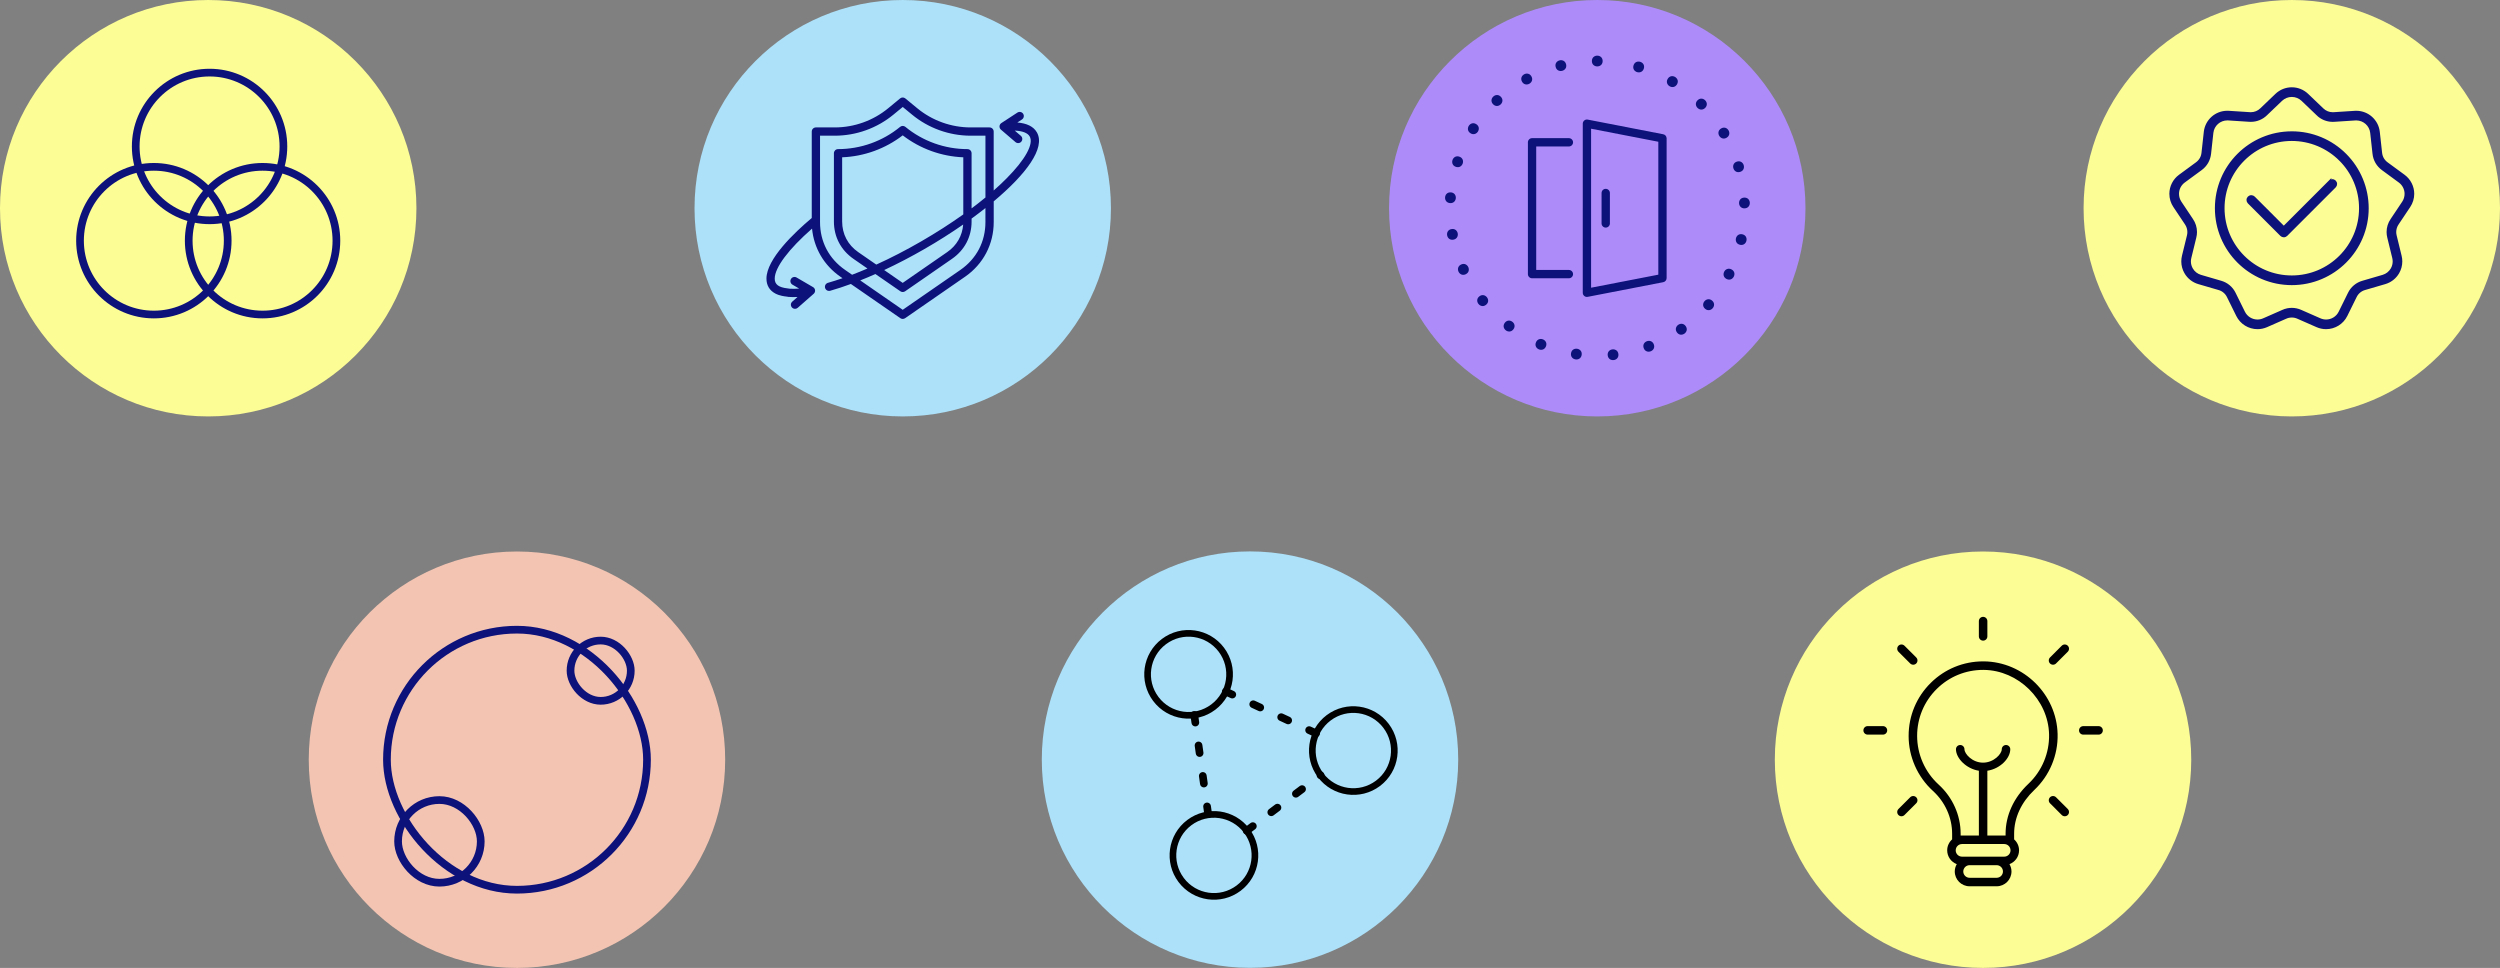
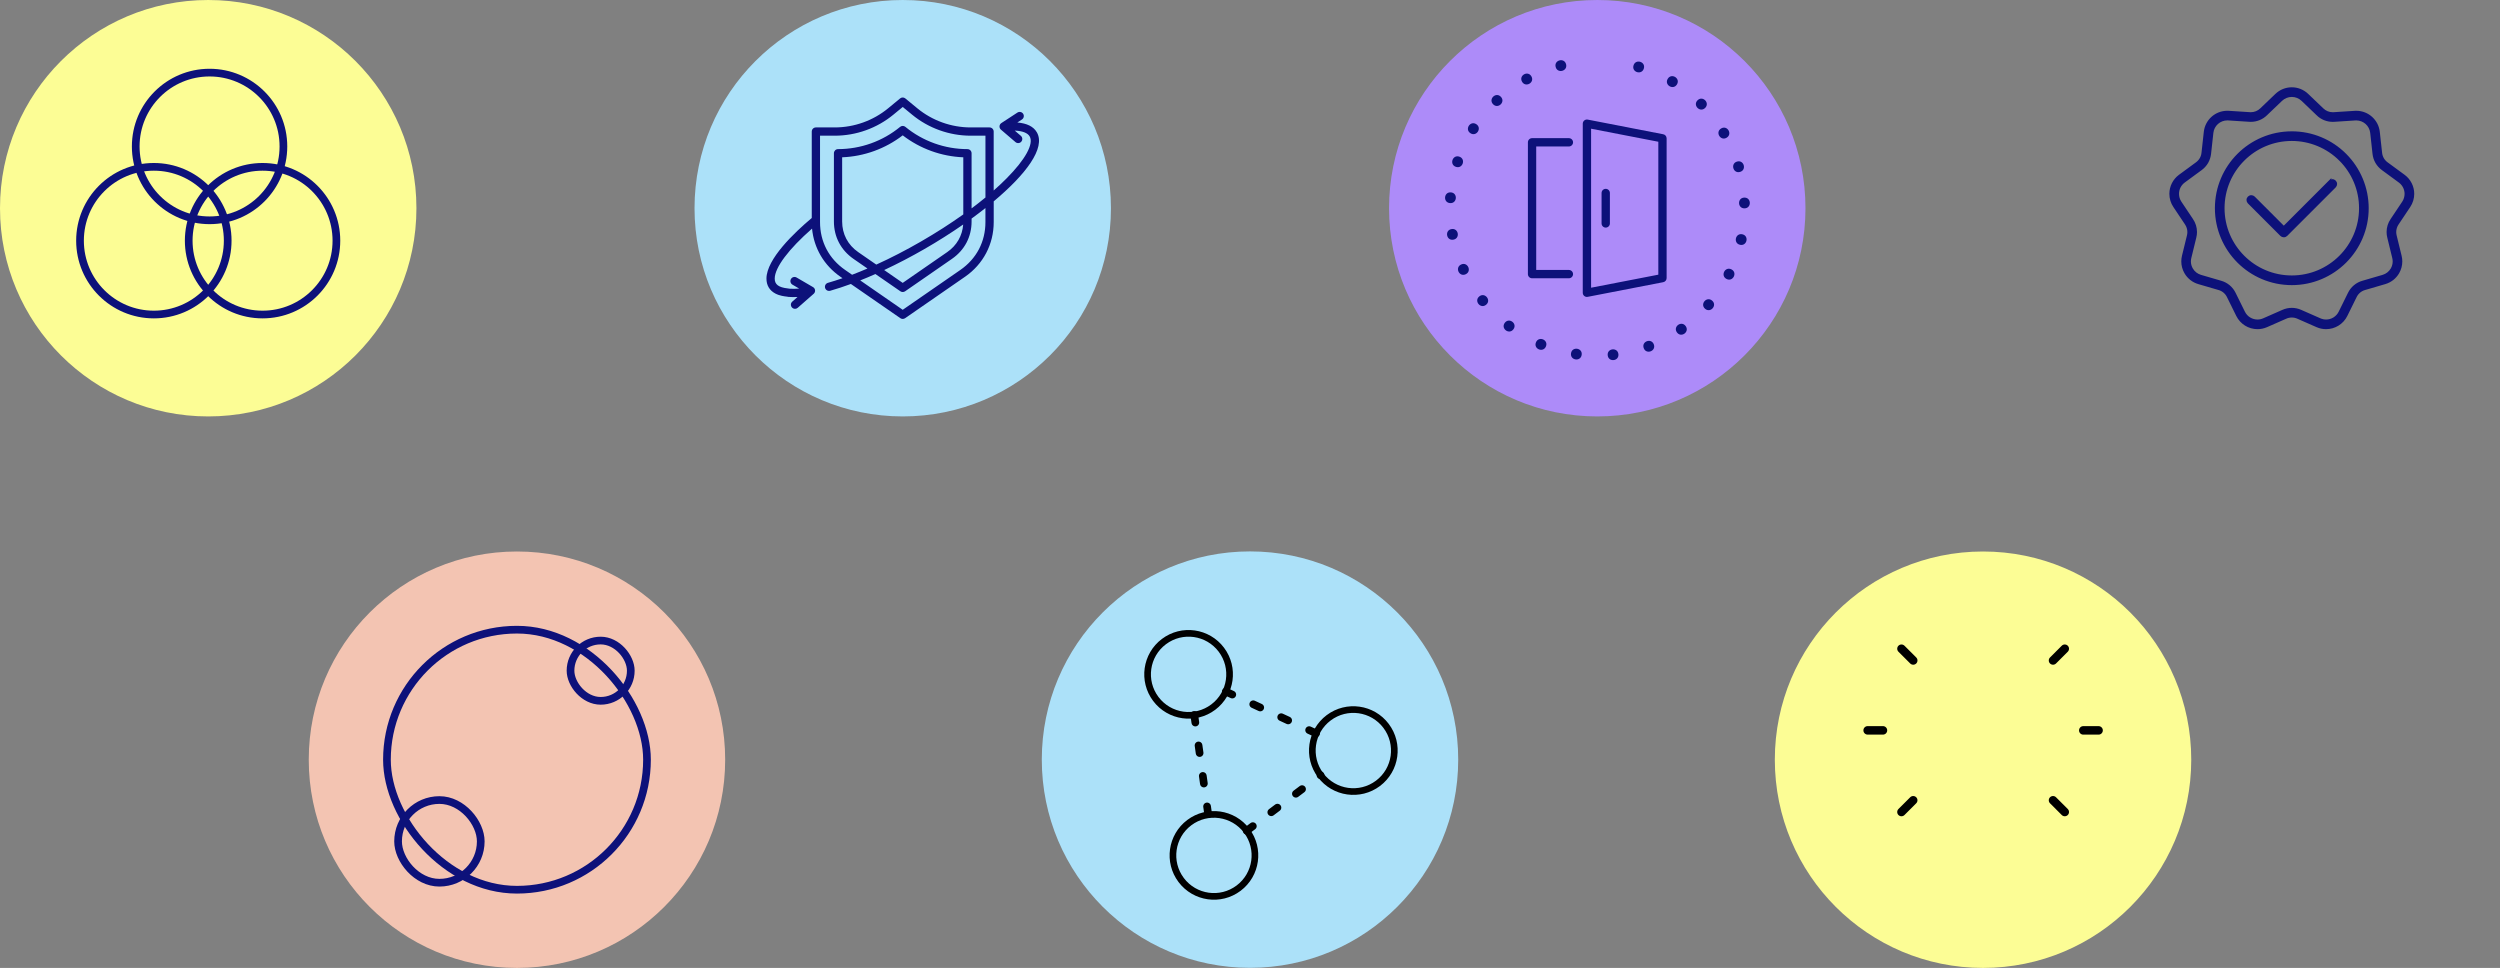
<svg xmlns="http://www.w3.org/2000/svg" xml:space="preserve" width="85.937mm" height="33.272mm" version="1.1" style="shape-rendering:geometricPrecision; text-rendering:geometricPrecision; image-rendering:optimizeQuality; fill-rule:evenodd; clip-rule:evenodd" viewBox="0 0 3076.43 1191.08">
  <rect x="0" y="0" width="3076.43" height="1191.08" fill="#808080" stroke="none" />
  <defs>
    <style type="text/css">
   
    .str3 {stroke:black;stroke-width:9.47;stroke-miterlimit:22.926}
    .str1 {stroke:#0D117A;stroke-width:9.47;stroke-miterlimit:22.926}
    .str0 {stroke:#0D117A;stroke-width:2.53;stroke-miterlimit:22.926}
    .str2 {stroke:#0D117A;stroke-width:9.47;stroke-linejoin:round;stroke-miterlimit:22.926}
    .str4 {stroke:black;stroke-width:9.47;stroke-linecap:round;stroke-linejoin:round;stroke-miterlimit:22.926;stroke-dasharray:9.472 28.417}
    .fil5 {fill:none}
    .fil1 {fill:#0D117A}
    .fil0 {fill:#ACE1F9}
    .fil2 {fill:#AD8BF9}
    .fil7 {fill:#F3C4B2}
    .fil4 {fill:#FCFD95}
    .fil6 {fill:black;fill-rule:nonzero}
    .fil3 {fill:#0D117A;fill-rule:nonzero}
   
  </style>
  </defs>
  <g id="Layer_x0020_1">
    <g id="_105553370540128">
      <g>
        <g>
          <circle class="fil0" cx="1110.88" cy="256.22" r="256.22" />
          <path class="fil1" d="M1212.64 243.04c-5.39,4.46 -11.09,8.91 -17.03,13.37l-0.01 -67.83c0,-2.8 -2.27,-5.09 -5.09,-5.09 -27.83,0 -54.93,-9.73 -76.38,-27.38 -1.88,-1.55 -4.58,-1.55 -6.46,0 -21.46,17.65 -48.59,27.38 -76.43,27.38 -2.78,0 -5.05,2.28 -5.05,5.09l0 83.93c0,18.91 8.56,35.27 24.11,46.05l17.18 11.87c-6.42,2.75 -12.75,5.32 -18.93,7.68l-8.56 -5.93c-19.91,-13.76 -30.88,-34.68 -30.88,-58.87l0 -106.33 18.11 0c26.29,0 51.89,-9.18 72.15,-25.87l11.52 -9.48 11.52 9.48c20.25,16.69 45.9,25.87 72.15,25.87l18.11 0 0 76.07zm-27.37 33.23c-30.39,21.12 -64.09,40.55 -97.24,56.03l22.82 15.8 54.8 -37.91c11.71,-8.09 18.55,-20.03 19.63,-33.92l-0 -0zm-51.84 20.86c18.5,-10.68 36.01,-21.92 51.97,-33.29l0 -70.28c-26.97,-1.06 -53.14,-10.54 -74.54,-27.02 -21.36,16.48 -47.53,25.96 -74.54,27.02l0 78.96c0,15.49 7.02,28.87 19.74,37.69l22.26 15.39c17.98,-8.17 36.59,-17.76 55.1,-28.46l0 -0zm79.21 -23.84l0 -17.27c-5.48,4.33 -11.17,8.64 -17.03,12.92l0 3.55c0,18.92 -8.57,35.27 -24.15,46.05l-57.67 39.91c-1.75,1.18 -4.03,1.22 -5.79,0l-30.75 -21.25c-6.29,2.8 -12.54,5.42 -18.66,7.85l52.27 36.17 70.95 -49.06c19.86,-13.76 30.83,-34.67 30.83,-58.88l0 0zm63.23 -110.53c-4.03,-7 -12.07,-11.03 -23.97,-12.02l5.66 -3.7c2.36,-1.53 3.04,-4.68 1.5,-7.03 -1.55,-2.35 -4.71,-3 -7.06,-1.47l-19.74 12.89c-2.83,1.85 -3.07,5.91 -0.52,8.1l17.9 15.34c2.13,1.82 5.36,1.58 7.14,-0.55 1.85,-2.13 1.58,-5.34 -0.52,-7.16l-7.54 -6.45c9.51,0.41 15.88,2.84 18.36,7.13 5.31,9.16 -5.36,28.54 -28.52,51.8 -4.84,4.87 -10.1,9.8 -15.75,14.79l0 -72.53c0,-2.8 -2.27,-5.09 -5.09,-5.09l-23.21 -0c-23.89,0 -47.23,-8.36 -65.68,-23.54l-14.73 -12.14c-1.88,-1.55 -4.58,-1.55 -6.46,0l-14.72 12.14c-18.46,15.19 -41.79,23.54 -65.72,23.54l-23.21 0c-2.78,0 -5.06,2.28 -5.06,5.09l0 106.36c-21.58,18.12 -55.57,50.47 -55.74,74.44 -0.06,8.33 3.74,14.73 10.98,18.54 5.36,2.81 11.3,3.46 14.18,3.79l1.97 0.33c3.46,0.27 7.19,0.3 11.13,0.08l-6.46 5.7c-3.62,3.16 -1.24,8.9 3.33,8.9 1.2,0 2.4,-0.43 3.33,-1.26l19.66 -17.25c2.59,-2.26 2.21,-6.46 -0.77,-8.2l-20.26 -11.82c-2.43,-1.42 -5.53,-0.6 -6.93,1.82 -1.41,2.42 -0.6,5.53 1.8,6.95l8.31 4.84c-4.28,0.35 -8.18,0.38 -11.82,0.14 -0.73,-0.17 -1.45,-0.25 -2.18,-0.33 -11.34,-1.25 -16.15,-4.88 -16.1,-12.17 0.08,-13.57 17.13,-36.2 45.93,-61.44 2.31,23.99 14.73,45.26 34.89,59.21l2.61 1.82c-6.16,2.13 -12.16,4.05 -17.94,5.69 -2.7,0.77 -4.28,3.59 -3.5,6.28 0.79,2.73 3.6,4.23 6.29,3.49 8.14,-2.32 16.65,-5.13 25.44,-8.36l60.93 42.13c1.74,1.22 4.03,1.18 5.79,0l73.81 -51.05c22.39,-15.5 35.24,-40.01 35.24,-67.23l0 -25.54c39.49,-33.02 64.23,-65.69 53.06,-84.98l0 0z" />
        </g>
        <g>
          <circle class="fil2" cx="1965.55" cy="256.22" r="256.22" />
          <g>
            <g>
              <path class="fil3" d="M1957.95 158.37l0 195.68 82.73 -16.05 0 -163.58 -82.73 -16.05zm12.89 79.11c0,-2.82 2.29,-5.12 5.12,-5.12 2.82,0 5.12,2.29 5.12,5.12l0 37.46c0,2.82 -2.29,5.12 -5.12,5.12 -2.82,0 -5.12,-2.29 -5.12,-5.12l0 -37.46zm-40.21 94.71c2.82,0 5.12,2.29 5.12,5.12 0,2.82 -2.29,5.12 -5.12,5.12l-45.32 0c-2.82,0 -5.12,-2.29 -5.12,-5.12l0 -162.19c0,-2.82 2.29,-5.12 5.12,-5.12l45.32 0c2.82,0 5.12,2.29 5.12,5.12 0,2.82 -2.29,5.12 -5.12,5.12l-40.21 0 0 151.96 40.21 0zm17.08 -75.98l0 -104.03 0 0c0,-0.32 0.03,-0.63 0.1,-0.96 0.53,-2.77 3.2,-4.59 5.97,-4.06l92.66 17.99c2.51,0.32 4.45,2.47 4.45,5.07l0 172 -0.01 0c0,2.41 -1.7,4.55 -4.15,5.02l-92.63 17.97c-0.41,0.11 -0.85,0.17 -1.29,0.17 -2.82,0 -5.12,-2.29 -5.12,-5.12l0 -104.04 0.01 0z" />
            </g>
            <g>
-               <circle class="fil1" cx="1965.55" cy="75.1" r="6.63" />
              <circle class="fil1" transform="matrix(1.117 -2.85061E-001 0.285 1.117 1920.76 80.725)" r="5.75" />
              <circle class="fil1" transform="matrix(1.012 -5.5241E-001 0.552 1.012 1878.74 97.257)" r="5.75" />
              <circle class="fil1" transform="matrix(0.843 -7.85432E-001 0.785 0.843 1842.12 123.669)" r="5.75" />
              <circle class="fil1" transform="matrix(0.623 -9.6965E-001 0.97 0.623 1813.08 158.366)" r="5.75" />
              <circle class="fil1" transform="matrix(0.364 -1.09362E+000 1.094 0.364 1793.7 199.044)" r="5.75" />
              <circle class="fil1" transform="matrix(0.082 -1.14963E+000 1.15 0.082 1784.89 243.322)" r="5.75" />
              <circle class="fil1" transform="matrix(-2.04836E-001 -1.1342E+000 1.134 -2.04836E-001 1787.32 288.405)" r="5.75" />
              <circle class="fil1" transform="matrix(-4.78995E-001 -1.0483E+000 1.048 -4.78995E-001 1800.82 331.488)" r="5.75" />
              <circle class="fil1" transform="matrix(-7.23391E-001 -8.97263E-001 0.897 -7.23391E-001 1824.55 369.893)" r="5.75" />
              <circle class="fil1" transform="matrix(-9.22837E-001 -6.9047E-001 0.69 -9.22837E-001 1857.05 401.235)" r="5.75" />
              <circle class="fil1" transform="matrix(-1.06494E+000 -4.40772E-001 0.441 -1.06494E+000 1896.25 423.782)" r="5.75" />
              <circle class="fil1" transform="matrix(-1.14087E+000 -1.63686E-001 0.164 -1.14087E+000 1939.81 435.72)" r="5.75" />
              <circle class="fil1" transform="matrix(-1.14591E+000 0.124 -1.23572E-001 -1.14591E+000 1984.98 436.512)" r="5.75" />
              <circle class="fil1" transform="matrix(-1.07974E+000 0.403 -4.03151E-001 -1.07974E+000 2028.94 426.108)" r="5.75" />
              <circle class="fil1" transform="matrix(-9.46486E-001 0.658 -6.57679E-001 -9.46486E-001 2068.97 405.155)" r="5.75" />
              <circle class="fil1" transform="matrix(-7.54415E-001 0.871 -8.7134E-001 -7.54415E-001 2102.56 374.953)" r="5.75" />
              <circle class="fil1" transform="matrix(-5.15467E-001 1.031 -1.03086E+000 -5.15467E-001 2127.65 337.38)" r="5.75" />
              <circle class="fil1" transform="matrix(-2.4449E-001 1.126 -1.12632E+000 -2.4449E-001 2142.66 294.771)" r="5.75" />
              <circle class="fil1" transform="matrix(0.042 1.152 -1.1518E+000 0.042 2146.66 249.773)" r="5.75" />
              <circle class="fil1" transform="matrix(0.325 1.106 -1.1057E+000 0.325 2139.42 205.183)" r="5.75" />
              <circle class="fil1" transform="matrix(0.589 0.991 -9.90905E-001 0.589 2121.36 163.77)" r="5.75" />
              <circle class="fil1" transform="matrix(0.815 0.815 -8.14533E-001 0.815 2093.63 128.109)" r="5.75" />
              <circle class="fil1" transform="matrix(0.992 0.588 -5.87547E-001 0.992 2057.94 100.414)" r="5.75" />
              <circle class="fil1" transform="matrix(1.106 0.324 -3.24053E-001 1.106 2016.51 82.408)" r="5.75" />
            </g>
          </g>
        </g>
        <g>
-           <circle class="fil4" cx="2820.22" cy="256.22" r="256.22" />
          <path class="fil1 str0" d="M2839.48 116.43l18.57 17.77c3.34,3.3 7.85,5.16 12.55,5.16 0.5,0 1,-0.02 1.5,-0.06l25.65 -1.66c0.6,-0.04 1.21,-0.06 1.81,-0.06 14.21,0 26.15,10.71 27.69,24.84l2.81 25.56c0.25,2.55 1.03,5.03 2.3,7.27l0 0c1.31,2.22 3.06,4.14 5.16,5.64l20.72 15.18c7.15,5.24 11.39,13.58 11.39,22.45 0,5.51 -1.64,10.9 -4.7,15.48l-14.28 21.38c-2.07,2.99 -3.18,6.55 -3.18,10.19 0,1.53 0.2,3.05 0.58,4.54l6.1 24.97c0.53,2.17 0.8,4.39 0.8,6.62 0,4.88 -1.29,9.68 -3.74,13.9l0 0 0 0c-3.58,6.21 -9.44,10.81 -16.33,12.8l-24.68 7.21c-5.02,1.37 -9.2,4.88 -11.42,9.59l-11.38 23.05c-4.69,9.51 -14.38,15.53 -24.99,15.53 -3.86,0 -7.68,-0.81 -11.2,-2.35l-23.53 -10.34c-2.34,-1.08 -4.88,-1.64 -7.46,-1.64 -2.57,0 -5.12,0.55 -7.46,1.63l-23.53 10.35c-3.53,1.55 -7.35,2.35 -11.2,2.35 -10.6,0 -20.29,-6.02 -24.98,-15.53l-11.38 -23.05c-2.22,-4.71 -6.4,-8.22 -11.42,-9.6l-24.68 -7.2c-6.89,-2 -12.74,-6.6 -16.32,-12.82l0 0c-2.45,-4.22 -3.74,-9.03 -3.74,-13.91 0,-2.23 0.27,-4.46 0.8,-6.62l6.1 -24.94c0.39,-1.48 0.58,-3 0.58,-4.53 0,-3.63 -1.11,-7.18 -3.17,-10.18l-14.28 -21.38c-3.07,-4.58 -4.71,-9.98 -4.71,-15.5 0,-8.87 4.23,-17.22 11.39,-22.46l20.72 -15.21c2.09,-1.5 3.85,-3.43 5.16,-5.65 0.04,-0.07 0.08,-0.14 0.13,-0.21 1.19,-2.18 1.93,-4.58 2.17,-7.05l2.81 -25.56c1.54,-14.13 13.47,-24.83 27.69,-24.83 0.6,0 1.21,0.02 1.81,0.06l25.65 1.66c0.5,0.04 1,0.06 1.5,0.06 4.7,0 9.21,-1.85 12.55,-5.16l18.56 -17.74c5.17,-4.97 12.08,-7.76 19.26,-7.76 7.18,0 14.09,2.79 19.26,7.76l-0 0zm27.26 106.66l-56.37 56.38 -36.67 -36.67c-0.87,-0.87 -2.06,-1.36 -3.3,-1.36 -2.57,0 -4.66,2.09 -4.66,4.67 0,1.24 0.49,2.42 1.37,3.3l39.96 39.97c0.88,0.87 2.07,1.37 3.3,1.37 1.24,0 2.42,-0.49 3.3,-1.37l59.67 -59.67c0.88,-0.87 1.37,-2.06 1.37,-3.3 0,-2.58 -2.09,-4.67 -4.67,-4.67 -1.24,0 -2.43,0.49 -3.3,1.37l0 -0zm-46.52 -60.22c0,0 0,0 0,0 -51.55,0 -93.36,41.81 -93.36,93.36 0,51.55 41.81,93.36 93.36,93.36 51.55,0 93.36,-41.81 93.36,-93.36 0,-24.76 -9.85,-48.52 -27.34,-66.02 -17.46,-17.49 -41.17,-27.35 -65.89,-27.35 -0.03,0 -0.09,0 -0.12,0l0 0zm59.43 33.94c-15.76,-15.75 -37.14,-24.63 -59.43,-24.63 -46.4,0 -84.02,37.63 -84.02,84.02 0,46.4 37.62,84.02 84.02,84.02 46.4,0 84.02,-37.61 84.02,-84.01 0,-0.03 0,-0.09 0,-0.12 0,-22.24 -8.86,-43.58 -24.59,-59.29l-0 0zm-28.01 -55.91l-18.59 -17.77c-3.46,-3.29 -8.05,-5.12 -12.83,-5.12 -4.78,0 -9.37,1.84 -12.83,5.13l-18.59 17.77c-5.05,4.97 -11.87,7.76 -18.96,7.76 -0.7,0 -1.39,-0.03 -2.09,-0.08l-25.65 -1.66c-0.41,-0.03 -0.82,-0.04 -1.22,-0.04 -9.45,0 -17.39,7.11 -18.43,16.5l-2.81 25.56c-0.38,3.74 -1.53,7.37 -3.35,10.66 -0.05,0.1 -0.1,0.19 -0.15,0.29 -1.95,3.33 -4.58,6.24 -7.71,8.49l-20.71 15.19c-4.75,3.49 -7.56,9.05 -7.56,14.95 0,3.66 1.08,7.23 3.1,10.28l14.27 21.38c3.1,4.5 4.76,9.84 4.76,15.3 0,2.28 -0.29,4.56 -0.86,6.77l-6.1 24.98c-0.35,1.44 -0.54,2.93 -0.54,4.42 0,3.25 0.86,6.45 2.49,9.27l0 0 0 0c2.38,4.13 6.28,7.19 10.86,8.52l24.68 7.2c7.54,2.09 13.81,7.35 17.18,14.41l11.38 23.05c3.12,6.33 9.56,10.34 16.62,10.34 2.57,0 5.12,-0.54 7.47,-1.57l23.53 -10.35c3.52,-1.6 7.35,-2.43 11.21,-2.43 3.87,0 7.7,0.83 11.22,2.43l23.53 10.35c2.35,1.03 4.9,1.57 7.47,1.57 7.06,0 13.5,-4.01 16.62,-10.34l11.38 -23.05c3.37,-7.06 9.64,-12.33 17.19,-14.41l24.67 -7.2c4.58,-1.33 8.48,-4.39 10.86,-8.52l0 0c1.62,-2.81 2.48,-6.01 2.48,-9.26 0,-1.49 -0.18,-2.98 -0.54,-4.42l-6.1 -24.97c-0.57,-2.21 -0.86,-4.49 -0.86,-6.77 0,-5.46 1.66,-10.8 4.76,-15.3l14.28 -21.38c2.02,-3.04 3.1,-6.62 3.1,-10.28 0,-5.9 -2.81,-11.46 -7.56,-14.95l-20.72 -15.21c-3.13,-2.25 -5.76,-5.16 -7.71,-8.49l-0 0 0 0c-1.92,-3.35 -3.11,-7.08 -3.5,-10.93l-2.81 -25.56c-1.04,-9.39 -8.98,-16.5 -18.43,-16.5 -0.41,0 -0.82,0.01 -1.22,0.04l-25.65 1.66c-0.69,0.05 -1.39,0.08 -2.09,0.08 -7.09,0 -13.91,-2.79 -18.96,-7.76l0.02 -0.01z" />
        </g>
        <g>
          <circle class="fil4" cx="256.22" cy="256.22" r="256.22" />
          <g>
            <circle class="fil5 str1" cx="257.89" cy="180.22" r="90.87" />
            <circle class="fil5 str1" cx="189.33" cy="296.17" r="90.87" />
            <circle class="fil5 str1" cx="323.1" cy="296.17" r="90.87" />
          </g>
        </g>
      </g>
      <g>
        <g>
          <circle class="fil4" cx="2440.27" cy="934.87" r="256.22" />
          <g>
-             <path class="fil6" d="M2348.69 905.55c0,25.69 10.89,50.35 29.88,67.67 15.03,13.71 23.66,32.91 23.66,52.67l0 7.02c-3.7,3.34 -6.07,8.12 -6.07,13.48 0,7.78 4.92,14.39 11.79,17 -1.53,2.67 -2.47,5.71 -2.47,9 0,10.06 8.18,18.24 18.24,18.24l33.31 0c10.06,0 18.24,-8.18 18.24,-18.24 0,-3.29 -0.95,-6.33 -2.47,-9 6.87,-2.62 11.79,-9.23 11.79,-17 0,-5.36 -2.37,-10.15 -6.07,-13.49l0 -6.94c0,-19.62 8.81,-38.73 24.79,-53.81 18.88,-17.81 29.34,-42.91 28.72,-68.87 -1.18,-48.88 -41.93,-89 -90.84,-89.42 -0.28,-0 -0.55,-0 -0.82,-0 -24.34,0 -47.23,9.42 -64.53,26.57 -17.49,17.34 -27.14,40.47 -27.14,65.1zm108.33 174.62l-33.3 0c-4.29,0 -7.76,-3.48 -7.76,-7.76 0,-4.28 3.48,-7.76 7.76,-7.76l33.3 0c4.28,0 7.76,3.48 7.76,7.76 0,4.28 -3.48,7.76 -7.76,7.76zm9.31 -26l-9.31 0 -33.3 0 -9.31 0c-4.29,0 -7.77,-3.48 -7.77,-7.77 0,-4.29 3.48,-7.77 7.77,-7.77l51.93 0c4.29,0 7.77,3.48 7.77,7.77 0,4.29 -3.49,7.77 -7.77,7.77zm-25.98 -229.82c0.25,0 0.48,0 0.72,0 42.59,0.37 79.43,36.64 80.46,79.2 0.56,23 -8.71,45.23 -25.43,61 -18.1,17.07 -28.08,38.89 -28.08,61.43l0 2.18 -1.7 0 -20.73 0 0 -79.72c16.01,-2.48 28.2,-15.44 28.2,-26.44 0,-2.89 -2.34,-5.23 -5.23,-5.23 -2.89,0 -5.23,2.34 -5.23,5.23 0,5.65 -9.75,16.49 -23.09,16.49 -13.19,0 -22.83,-10.84 -22.83,-16.49 0,-2.89 -2.34,-5.23 -5.23,-5.23 -2.89,0 -5.23,2.34 -5.23,5.23 0,10.96 12.56,24 28.2,26.44l0 79.71 -20.74 0 -1.7 0 0 -2.26c0,-22.71 -9.87,-44.72 -27.07,-60.41 -16.83,-15.34 -26.47,-37.18 -26.47,-59.93 0,-21.82 8.53,-42.3 24.04,-57.67 15.33,-15.19 35.61,-23.54 57.16,-23.54z" />
-             <path class="fil6" d="M2445.6 783.12l0 -18.82c0,-2.89 -2.34,-5.24 -5.23,-5.24 -2.89,0 -5.23,2.35 -5.23,5.24l0 18.82c0,2.89 2.34,5.23 5.23,5.23 2.89,0 5.23,-2.34 5.23,-5.23z" />
            <path class="fil6" d="M2544.54 794.6c-2.04,-2.04 -5.36,-2.05 -7.4,0l-14.45 14.45c-2.04,2.04 -2.04,5.36 0,7.4 1.02,1.02 2.36,1.53 3.7,1.53 1.34,0 2.68,-0.51 3.7,-1.53l14.45 -14.45c2.04,-2.04 2.04,-5.36 0,-7.4z" />
            <path class="fil6" d="M2336.19 1002.94c1.02,1.02 2.36,1.53 3.7,1.53 1.34,0 2.68,-0.51 3.7,-1.53l14.45 -14.45c2.05,-2.04 2.05,-5.36 0,-7.4 -2.04,-2.04 -5.36,-2.04 -7.4,0l-14.46 14.45c-2.04,2.04 -2.04,5.36 0,7.4z" />
            <path class="fil6" d="M2563.63 904.01l18.82 0c2.89,0 5.23,-2.34 5.23,-5.23 0,-2.89 -2.34,-5.23 -5.23,-5.23l-18.82 -0c-2.89,0 -5.23,2.34 -5.23,5.23 0,2.89 2.34,5.24 5.23,5.24z" />
            <path class="fil6" d="M2317.1 893.53l-18.82 0c-2.89,0 -5.23,2.34 -5.23,5.23 0,2.89 2.34,5.24 5.23,5.24l18.82 0c2.89,0 5.24,-2.34 5.24,-5.23 0,-2.89 -2.34,-5.24 -5.24,-5.24z" />
            <path class="fil6" d="M2530.09 981.09c-2.04,-2.04 -5.36,-2.04 -7.4,0 -2.04,2.04 -2.04,5.36 0,7.4l14.45 14.45c1.02,1.02 2.36,1.53 3.7,1.53 1.34,0 2.68,-0.51 3.7,-1.53 2.04,-2.05 2.04,-5.36 0,-7.4l-14.45 -14.45z" />
            <path class="fil6" d="M2343.59 794.6c-2.04,-2.04 -5.36,-2.04 -7.4,0 -2.04,2.04 -2.04,5.36 0,7.4l14.46 14.45c1.02,1.02 2.36,1.53 3.7,1.53 1.35,0 2.68,-0.51 3.7,-1.53 2.05,-2.05 2.05,-5.36 0,-7.4l-14.45 -14.45z" />
          </g>
        </g>
        <g>
          <circle class="fil7" cx="636.16" cy="934.87" r="256.22" />
          <g>
            <rect class="fil5 str2" x="476.16" y="774.86" width="320.01" height="320.01" rx="160.01" ry="160.01" />
            <rect class="fil5 str2" x="702.06" y="788.24" width="74.17" height="74.17" rx="37.09" ry="37.09" />
            <rect class="fil5 str2" x="489.86" y="984.5" width="101.74" height="101.74" rx="50.87" ry="50.87" />
          </g>
        </g>
        <g>
          <circle class="fil0" cx="1538.22" cy="934.76" r="256.22" />
          <g>
            <circle class="fil5 str3" transform="matrix(0.691 -5.19569E-001 0.52 0.691 1462.65 829.822)" r="58.35" />
            <circle class="fil5 str3" transform="matrix(0.691 -5.19569E-001 0.52 0.691 1493.84 1052.62)" r="58.35" />
            <circle class="fil5 str3" transform="matrix(0.691 -5.19569E-001 0.52 0.691 1665.38 923.613)" r="58.35" />
            <path class="fil5 str4" d="M1469.64 879.78l17.2 122.89m47.3 19.64l90.91 -68.38m-5.47 -51.5l-111.15 -51.42" />
          </g>
        </g>
      </g>
    </g>
  </g>
</svg>